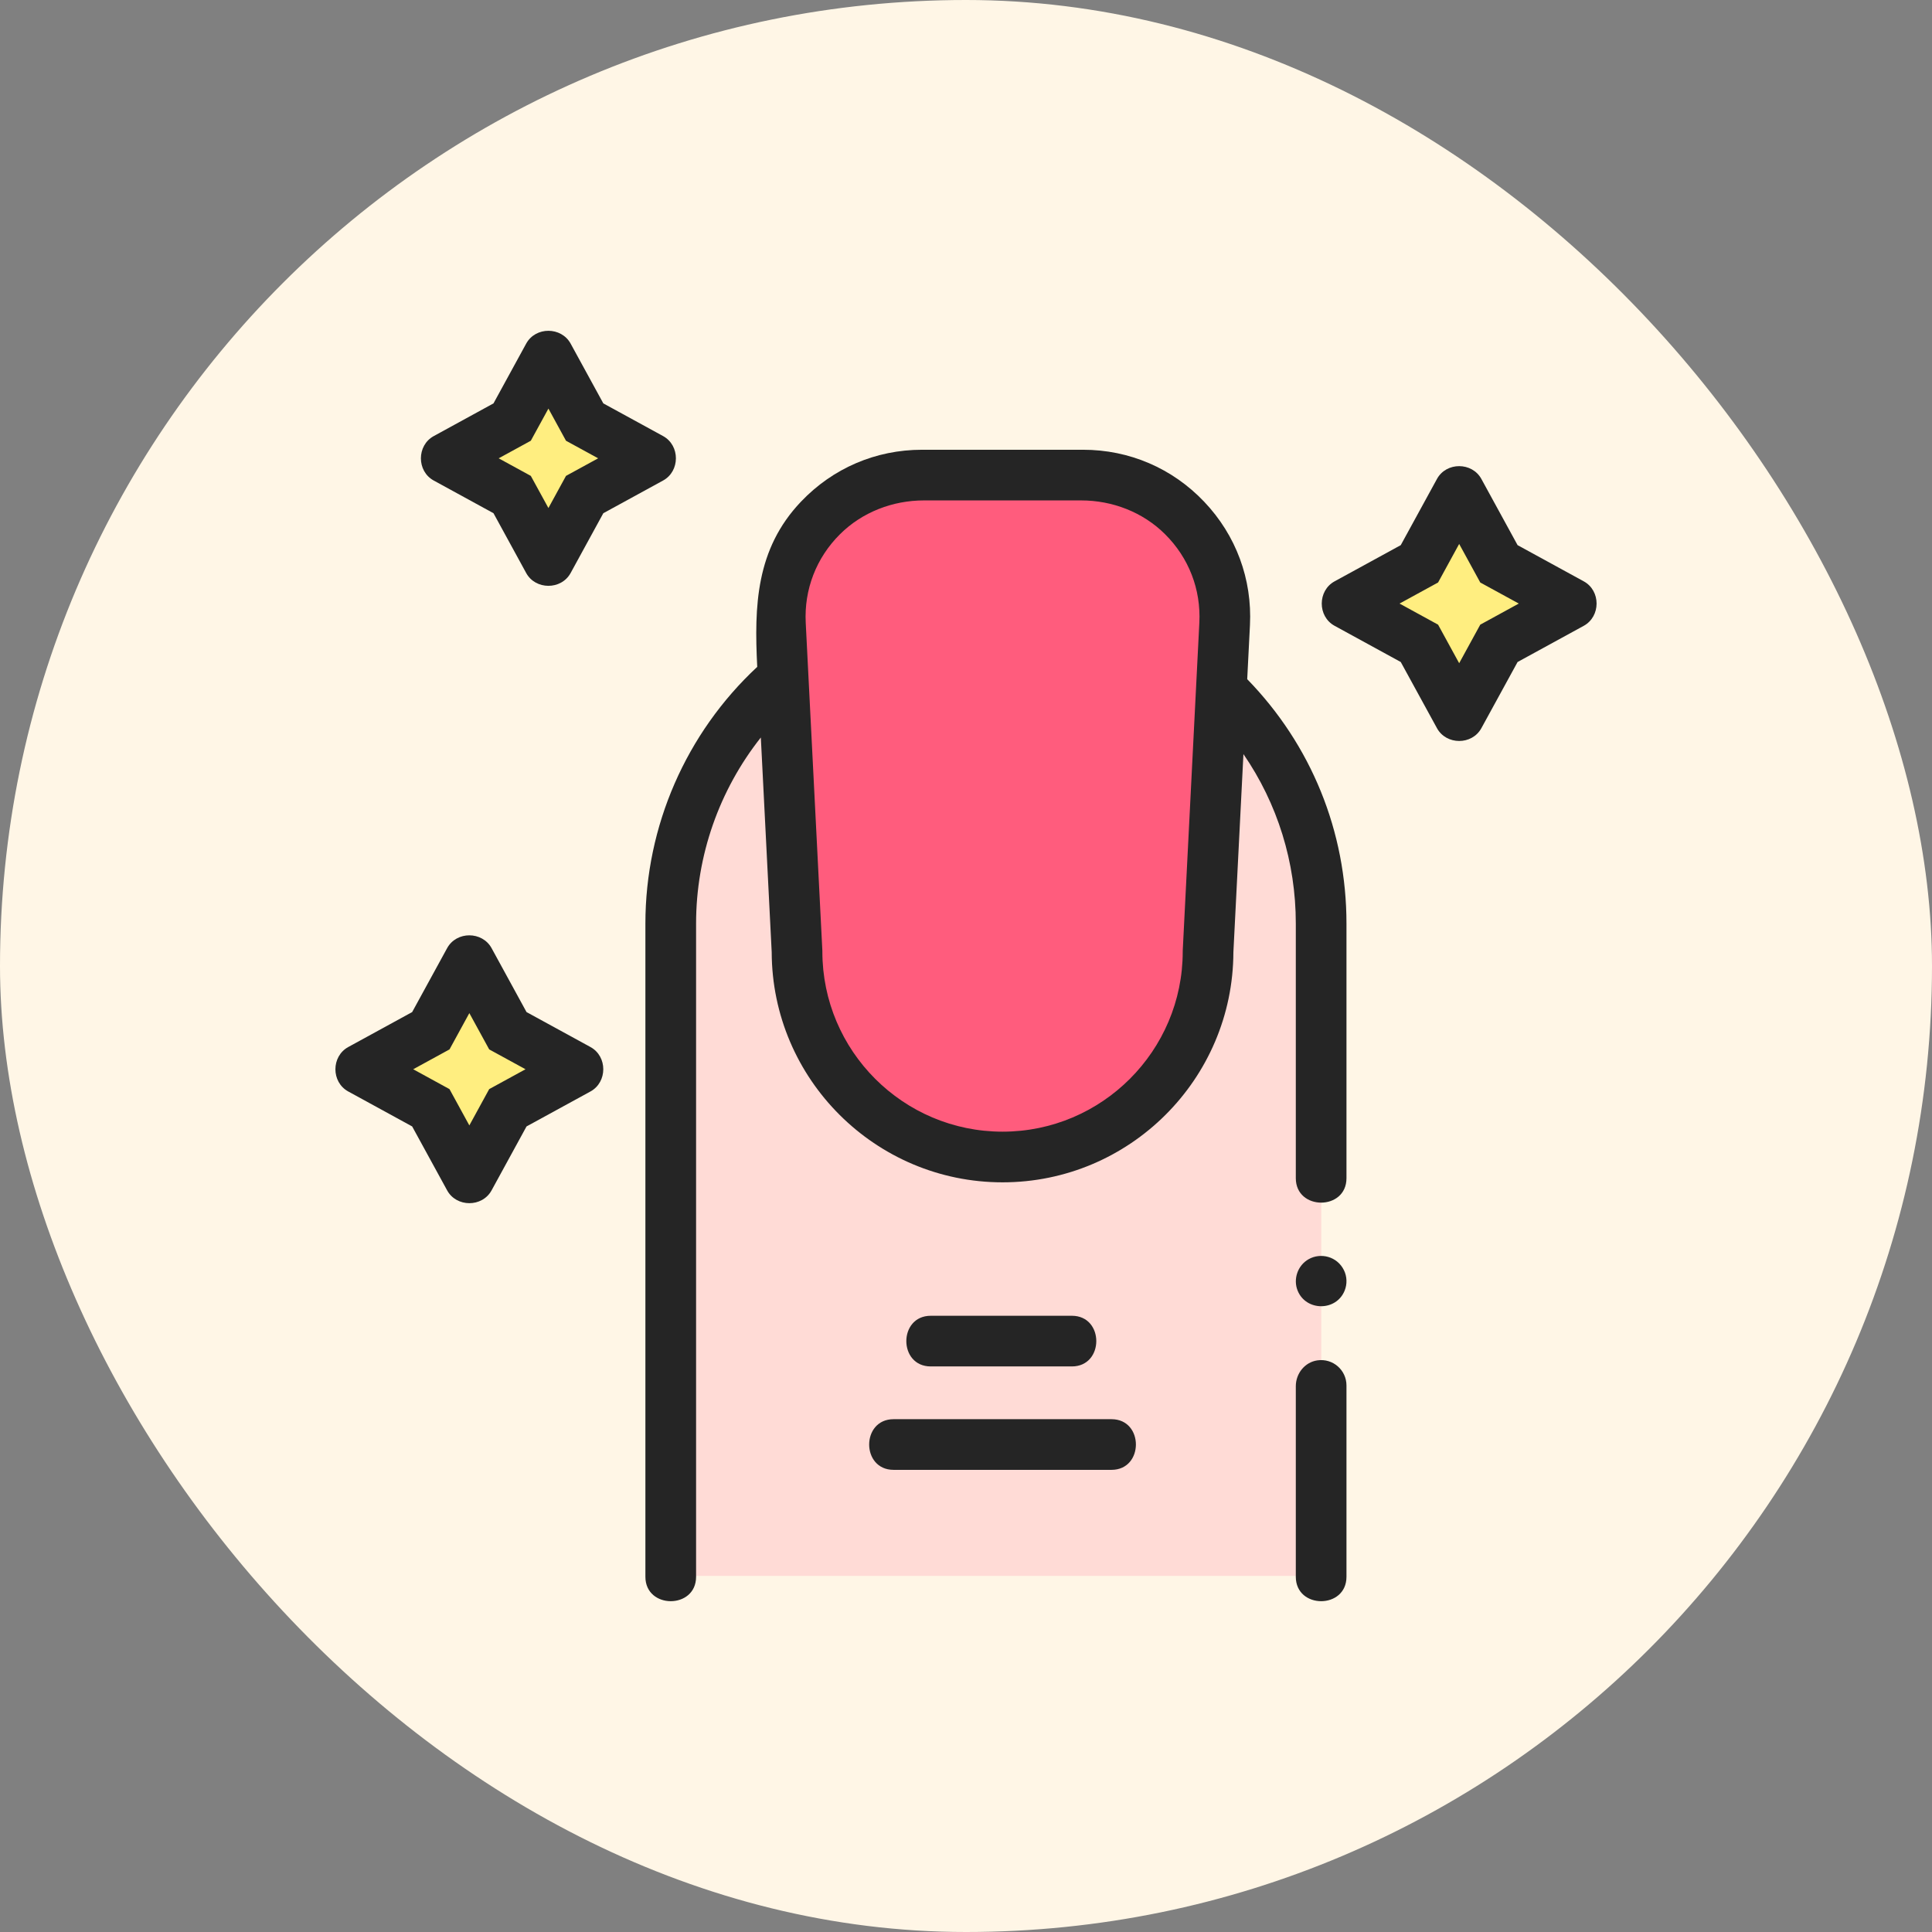
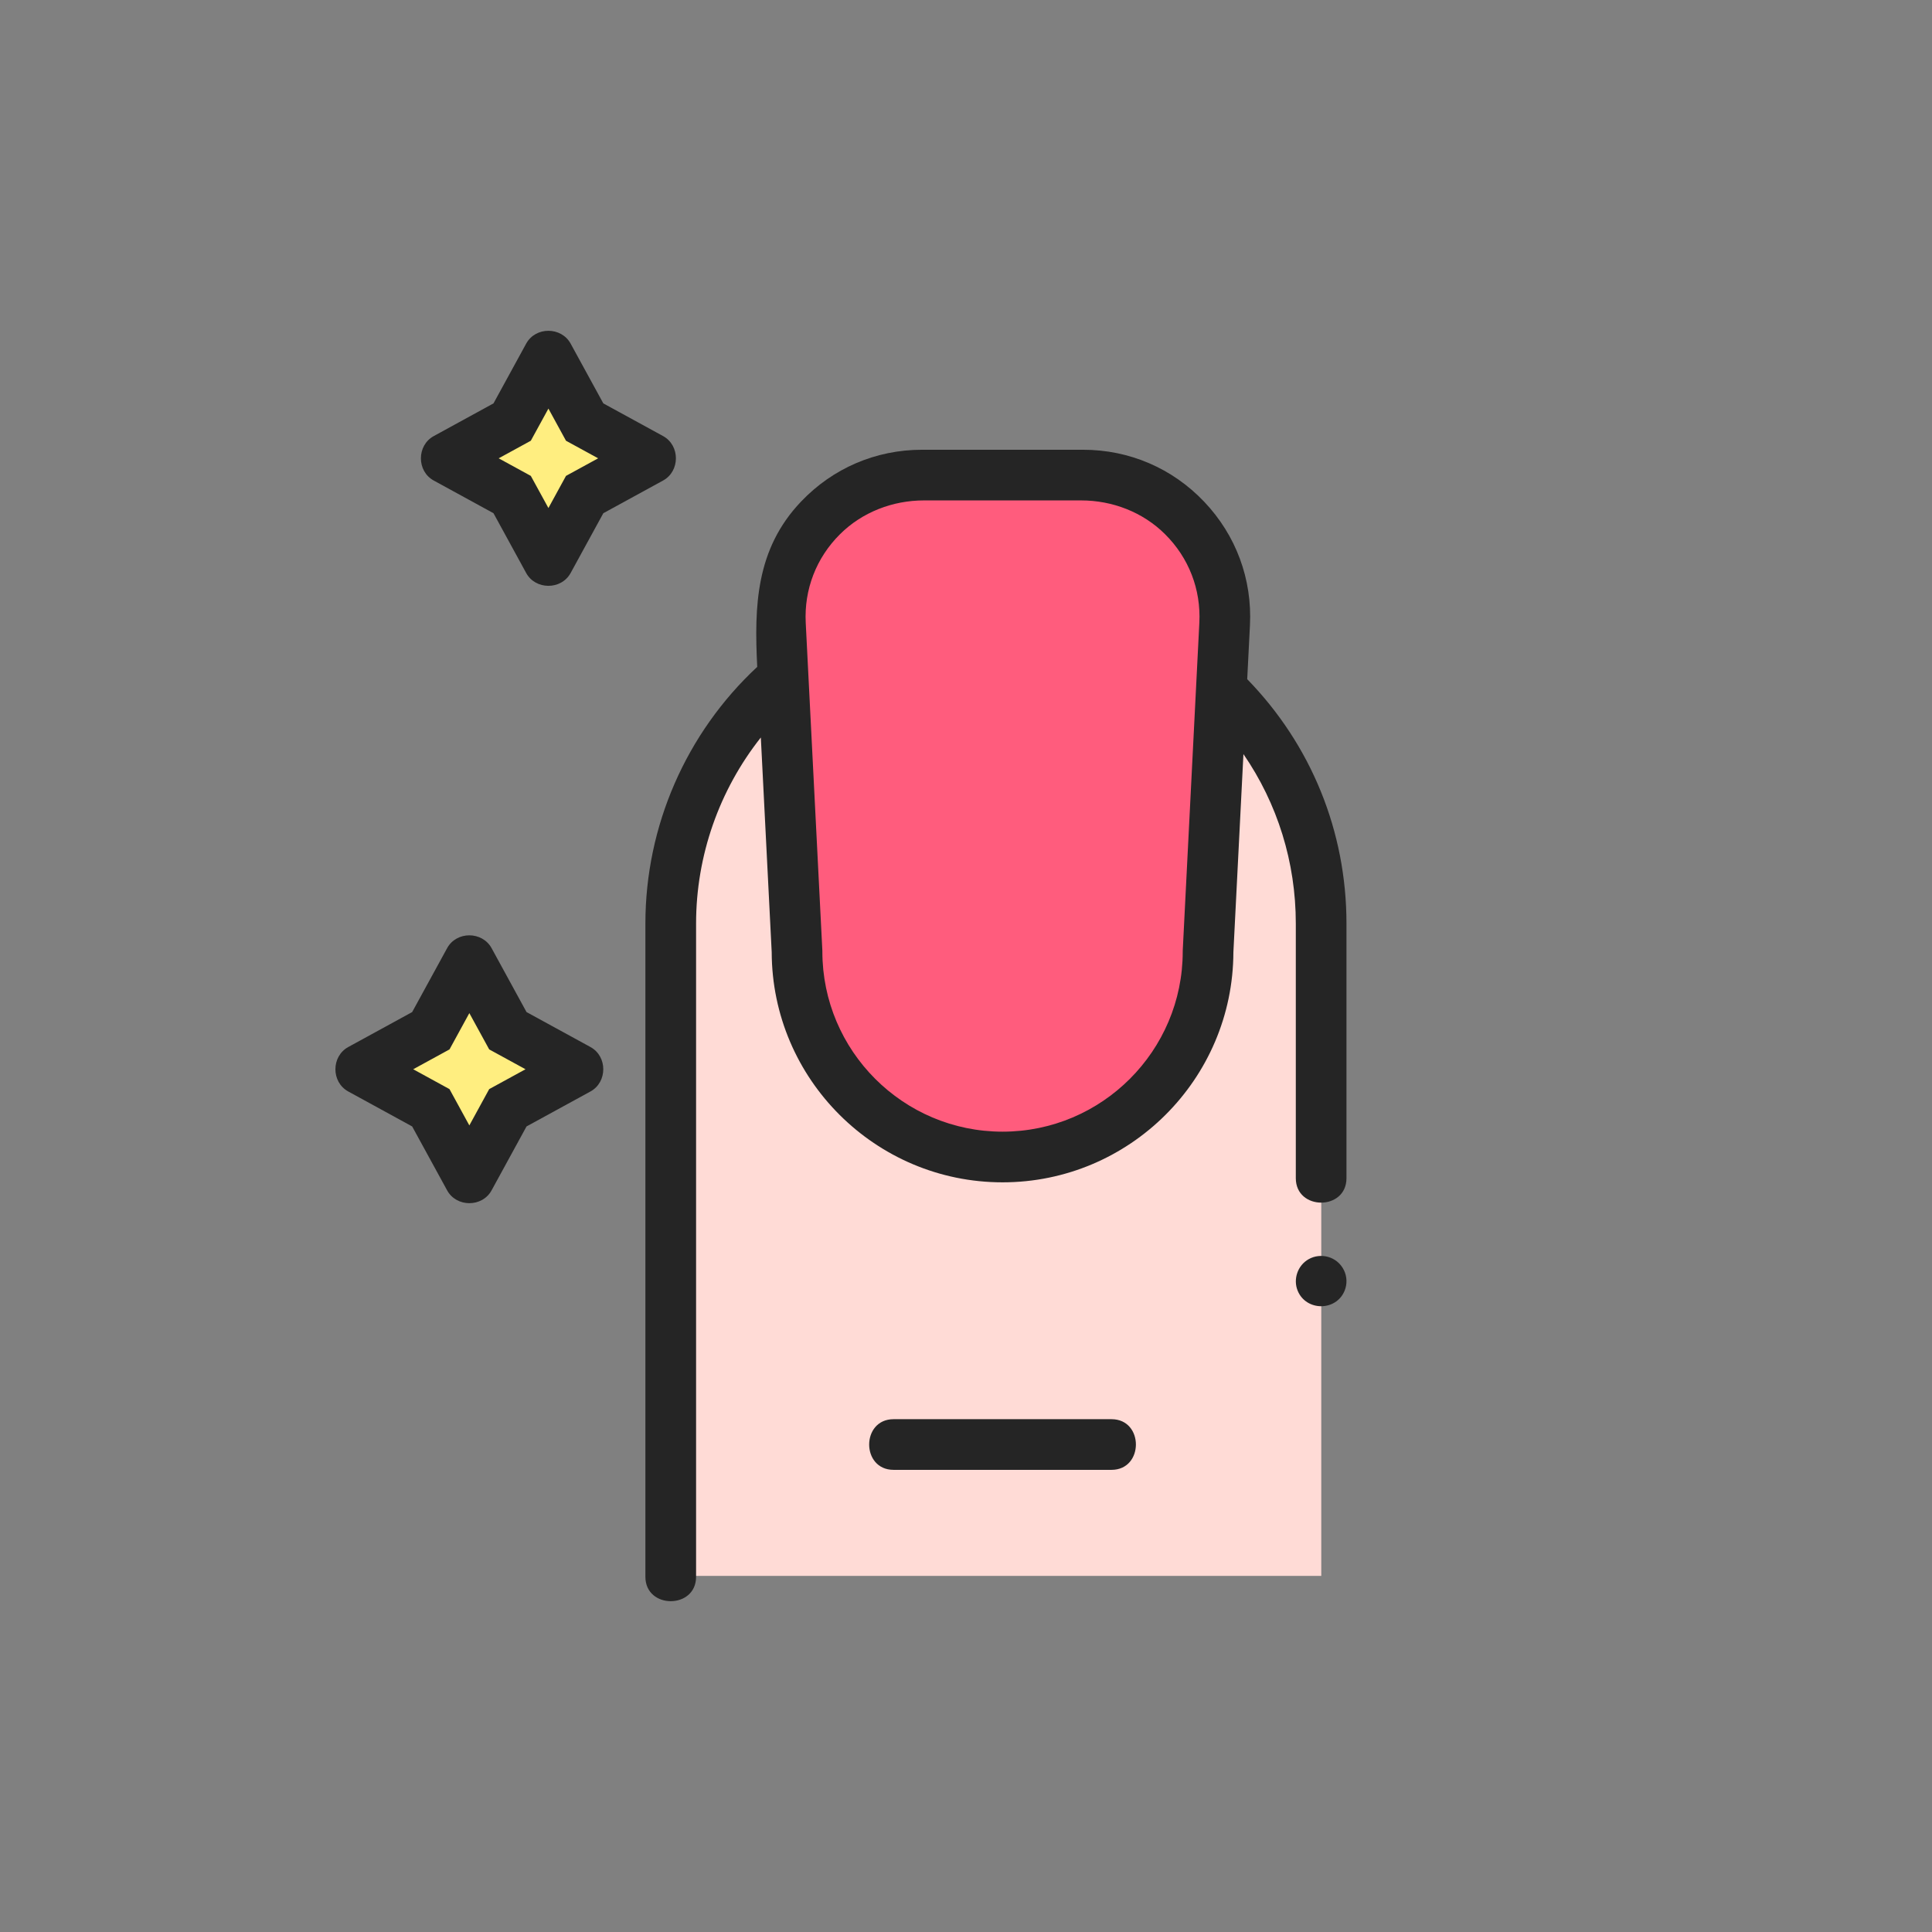
<svg xmlns="http://www.w3.org/2000/svg" width="72" height="72" viewBox="0 0 72 72" fill="none">
  <rect x="0" y="0" width="72" height="72" fill="#808080" stroke="none" />
-   <rect width="72" height="72" rx="36" fill="#FFF6E6" />
  <path d="M25.002 58.729V34.385C25.002 27.691 30.427 22.265 37.121 22.265C43.814 22.265 49.24 27.691 49.24 34.385V58.729" fill="#FFDBD6" />
  <path d="M34.36 17.705H40.363C43.386 17.705 45.792 20.236 45.639 23.255L45.021 35.459C45.021 39.689 41.592 43.118 37.362 43.118C33.132 43.118 29.703 39.689 29.703 35.459L29.085 23.255C28.932 20.236 31.338 17.705 34.36 17.705Z" fill="#FF5C7D" />
-   <path d="M52.898 21.012L54.379 18.304L55.86 21.012L58.569 22.494L55.86 23.975L54.379 26.684L52.898 23.975L50.189 22.494L52.898 21.012Z" fill="#FFEE80" />
  <path d="M19.087 15.729L20.438 13.259L21.788 15.729L24.258 17.08L21.788 18.431L20.438 20.901L19.087 18.431L16.617 17.08L19.087 15.729Z" fill="#FFEE80" />
  <path d="M16.056 38.413L17.491 35.788L18.927 38.413L21.552 39.848L18.927 41.284L17.491 43.908L16.056 41.284L13.431 39.848L16.056 38.413Z" fill="#FFEE80" />
-   <path d="M49.095 50.697C48.626 50.764 48.291 51.187 48.291 51.66V58.762C48.291 59.974 50.179 59.976 50.179 58.762V51.631C50.179 51.063 49.678 50.613 49.095 50.697Z" fill="#252525" />
  <path d="M46.582 23.302C46.669 21.582 46.063 19.946 44.876 18.698C43.689 17.449 42.086 16.761 40.363 16.761H34.36C32.637 16.761 31.035 17.449 29.848 18.698C28.17 20.462 28.105 22.579 28.22 24.852C25.568 27.32 24.052 30.788 24.052 34.418V58.762C24.052 59.974 25.941 59.976 25.941 58.762V34.418C25.941 31.885 26.804 29.444 28.354 27.484L28.759 35.484C28.772 40.216 32.626 44.062 37.362 44.062C42.098 44.062 45.952 40.216 45.965 35.484L46.339 28.103C47.608 29.948 48.291 32.129 48.291 34.418V43.908C48.291 45.121 50.179 45.123 50.179 43.908V34.418C50.179 30.987 48.867 27.762 46.48 25.311L46.582 23.302ZM44.696 23.207L44.078 35.411C44.077 35.427 44.077 35.443 44.077 35.459C44.077 39.162 41.064 42.174 37.362 42.174C33.659 42.174 30.647 39.162 30.647 35.459C30.647 35.443 30.646 35.427 30.646 35.411L30.027 23.207C29.965 21.966 30.419 20.789 31.304 19.909C32.131 19.086 33.267 18.649 34.433 18.649H40.29C41.457 18.649 42.593 19.086 43.419 19.909C44.305 20.789 44.759 21.966 44.696 23.207Z" fill="#252525" />
-   <path d="M59.022 21.665L56.556 20.316L55.207 17.85C54.86 17.215 53.901 17.21 53.551 17.85L52.202 20.316L49.736 21.665C49.101 22.012 49.096 22.972 49.736 23.322L52.202 24.671L53.551 27.136C53.898 27.771 54.857 27.776 55.207 27.136L56.556 24.671L59.022 23.322C59.657 22.974 59.662 22.015 59.022 21.665ZM56.601 22.493L55.165 23.279L54.379 24.716L53.593 23.279L52.157 22.493L53.593 21.708L54.379 20.271L55.165 21.708L56.601 22.493Z" fill="#252525" />
  <path d="M16.164 17.908L18.391 19.126L19.609 21.354C19.956 21.989 20.916 21.994 21.266 21.354L22.484 19.126L24.711 17.908C25.346 17.561 25.351 16.602 24.711 16.251L22.484 15.033L21.266 12.806C20.919 12.171 19.959 12.166 19.609 12.806L18.391 15.033L16.164 16.252C15.529 16.599 15.524 17.558 16.164 17.908ZM18.584 17.08L19.782 16.425L20.438 15.227L21.093 16.425L22.291 17.08L21.093 17.735L20.438 18.933L19.782 17.735L18.584 17.08Z" fill="#252525" />
  <path d="M22.005 39.02L19.622 37.717L18.32 35.335C17.972 34.7 17.013 34.695 16.663 35.335L15.36 37.717L12.978 39.02C12.343 39.367 12.338 40.326 12.978 40.676L15.36 41.979L16.663 44.361C17.01 44.996 17.97 45.001 18.32 44.361L19.622 41.979L22.005 40.676C22.639 40.329 22.645 39.37 22.005 39.02ZM18.231 40.588L17.491 41.941L16.751 40.588L15.399 39.848L16.752 39.108L17.491 37.756L18.231 39.108L19.584 39.848L18.231 40.588Z" fill="#252525" />
  <path d="M48.363 48.108C48.681 48.87 49.798 48.873 50.111 48.097C50.21 47.852 50.201 47.572 50.084 47.335C49.834 46.825 49.222 46.671 48.77 46.926C48.36 47.156 48.182 47.674 48.363 48.108Z" fill="#252525" />
-   <path d="M39.946 50.923C41.158 50.923 41.16 49.035 39.946 49.035H34.686C33.474 49.035 33.472 50.923 34.686 50.923H39.946Z" fill="#252525" />
  <path d="M41.422 52.889H33.301C32.089 52.889 32.087 54.777 33.301 54.777H41.422C42.634 54.777 42.636 52.889 41.422 52.889Z" fill="#252525" />
</svg>